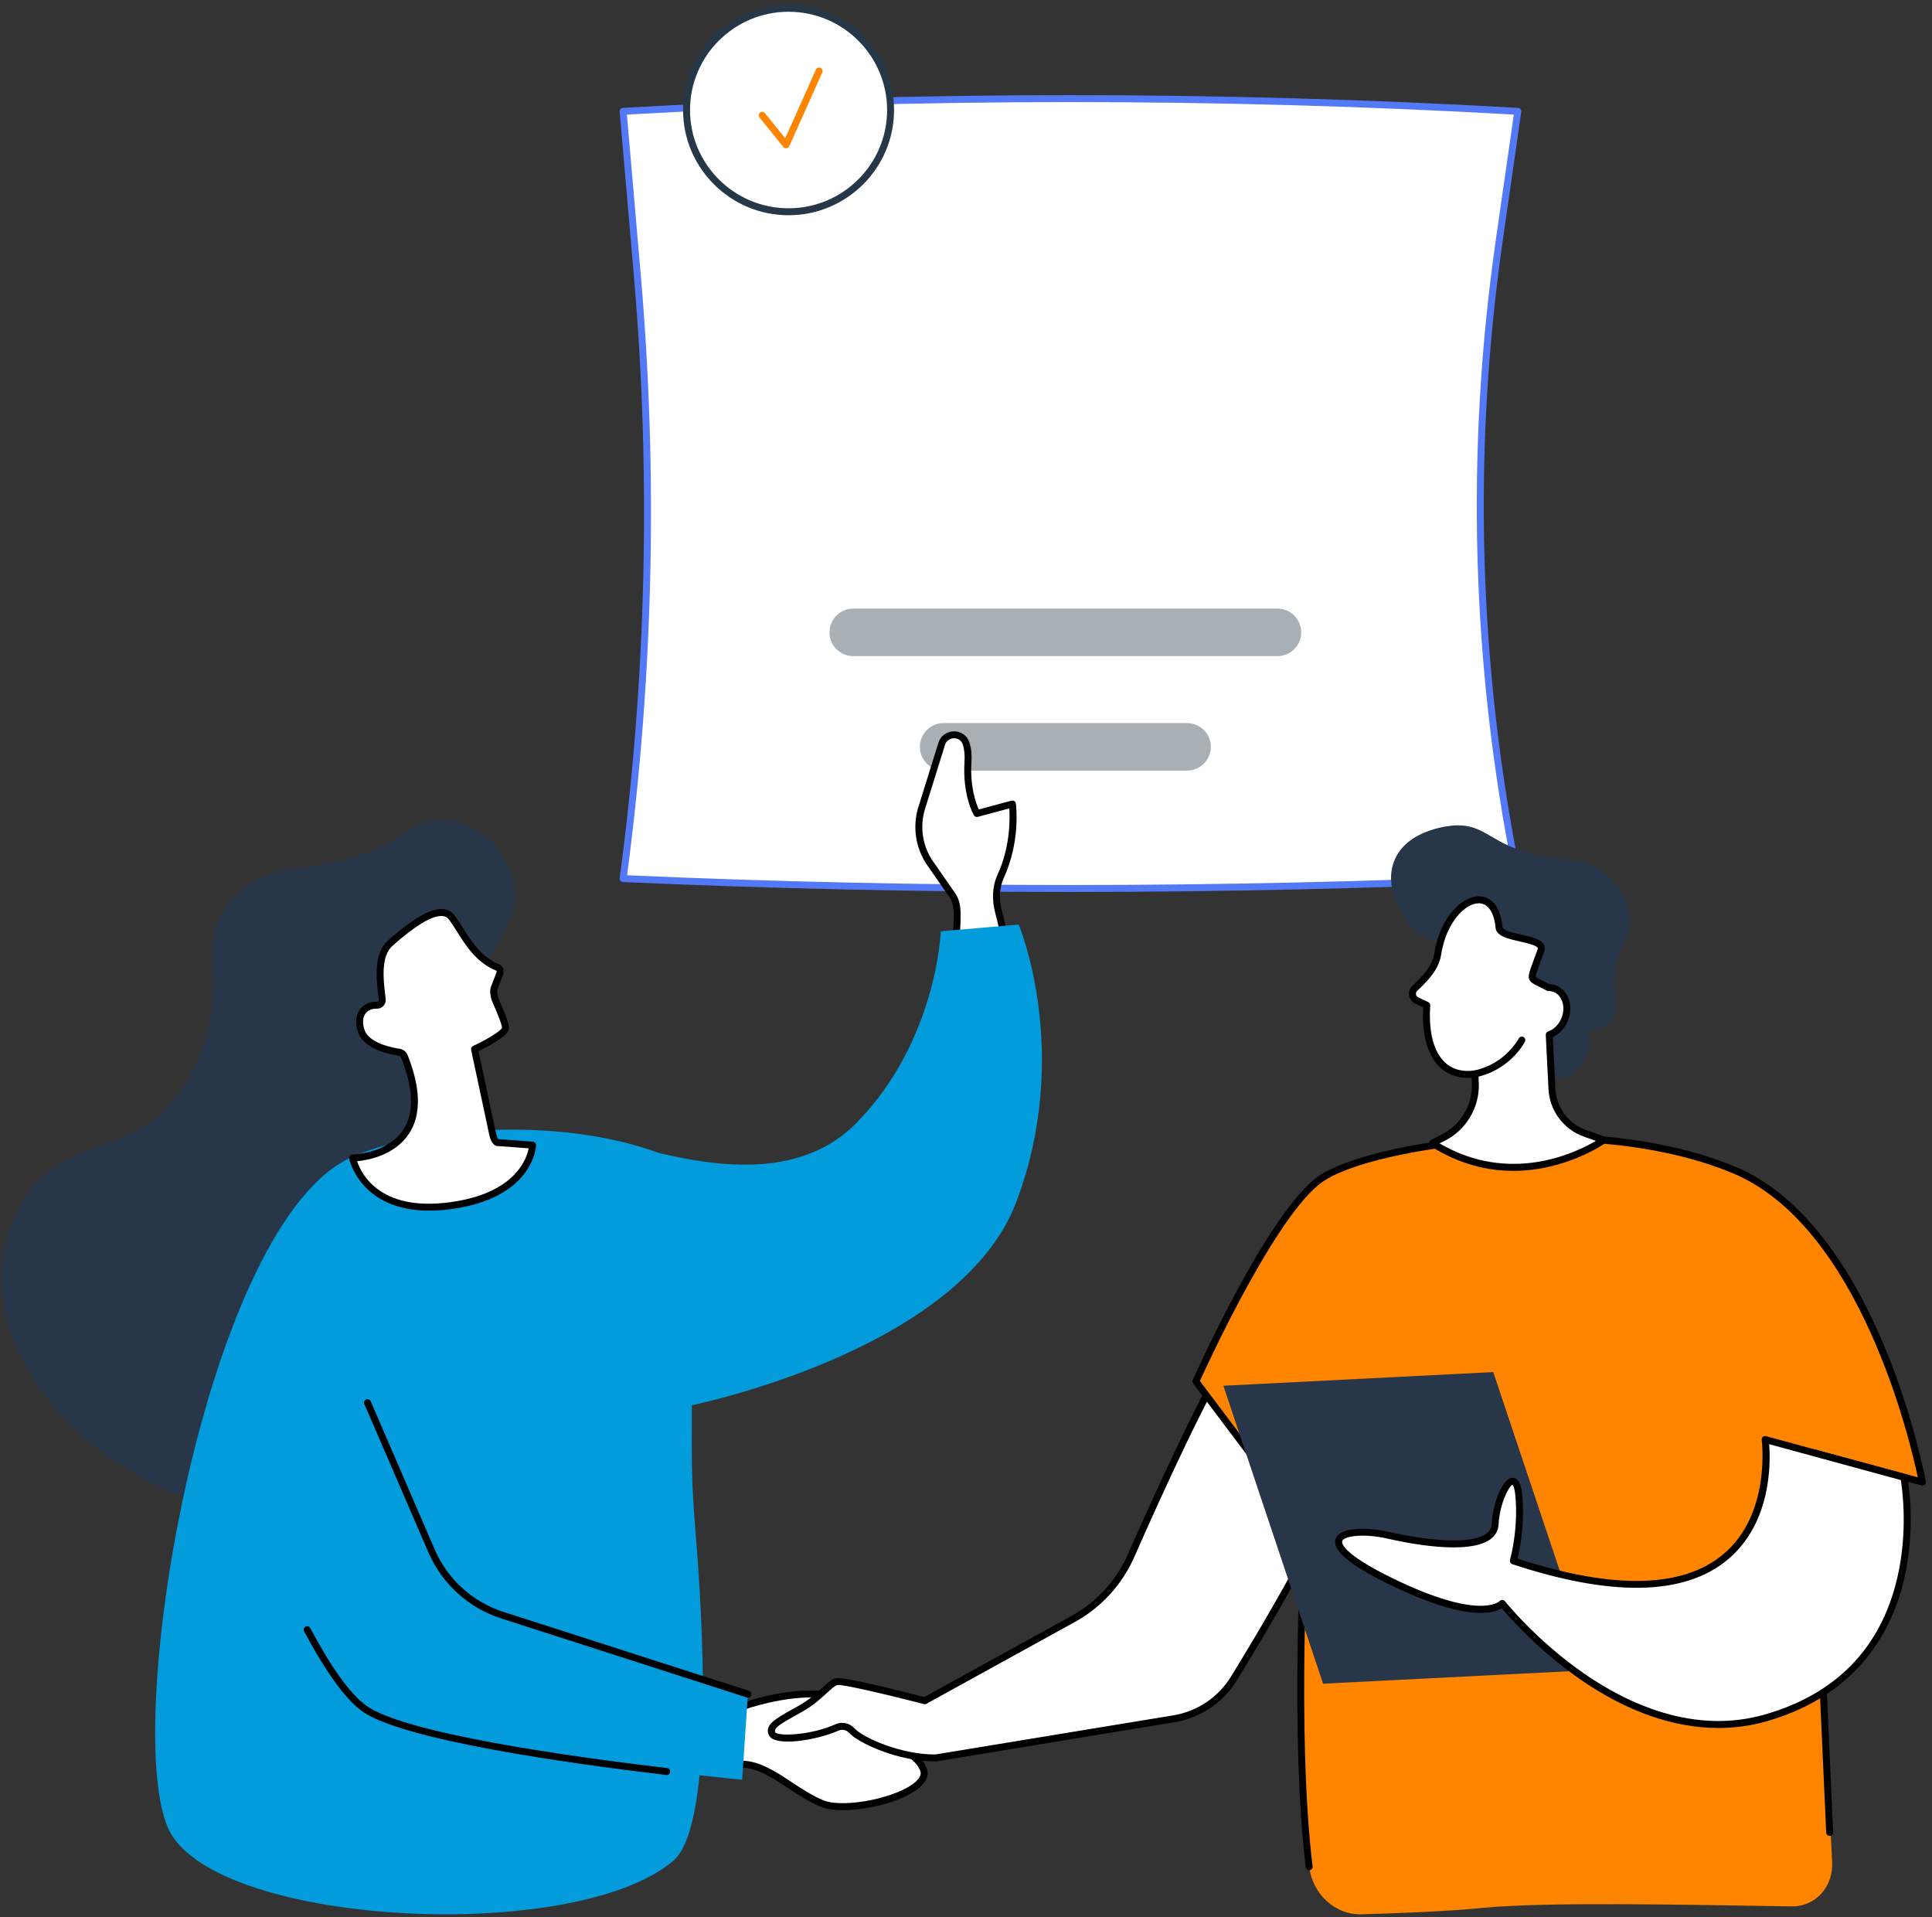
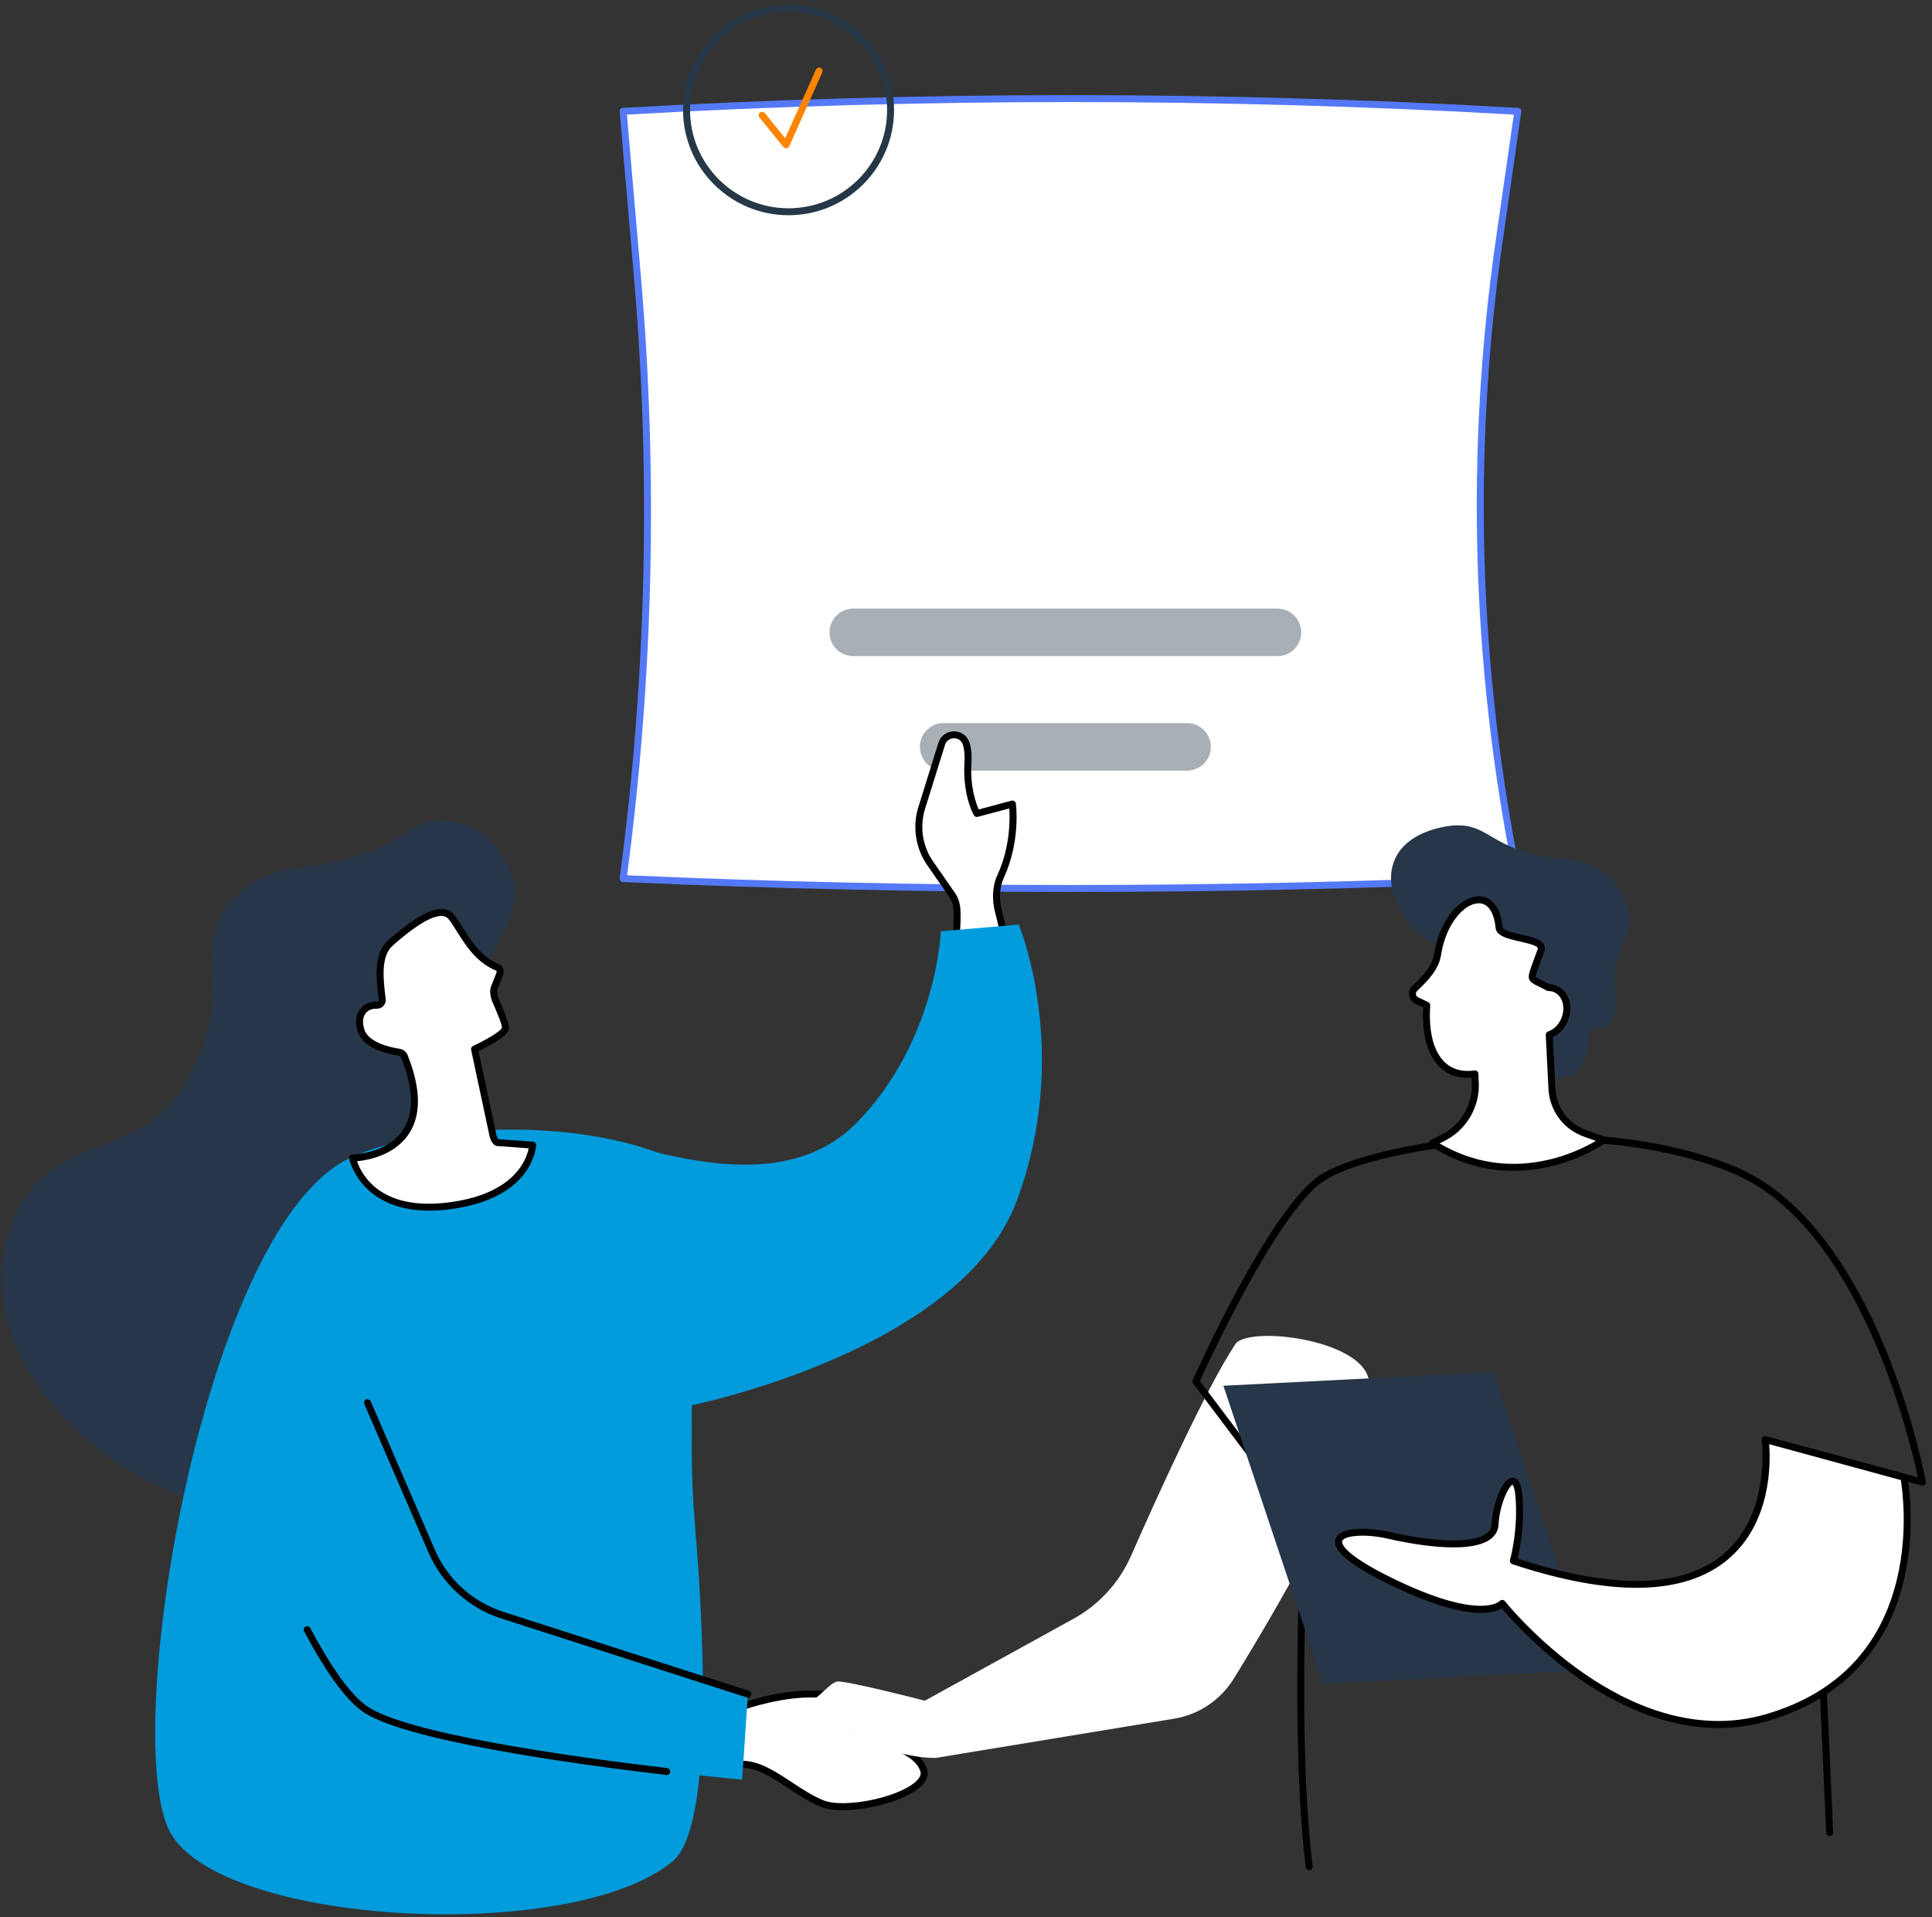
<svg xmlns="http://www.w3.org/2000/svg" width="253" height="251" viewBox="0 0 253 251" fill="none">
  <rect x="0" y="0" width="253" height="251" fill="#333333" stroke="none" />
  <g clip-path="url(#clip0_1045_9405)">
    <path d="M198.759 115.024C159.861 116.759 120.848 116.762 81.951 115.039L81.602 115.024C85.114 88.774 85.736 62.373 83.459 36.054L81.602 14.577C120.59 12.35 159.77 12.35 198.759 14.577L196.331 31.481C192.336 59.293 193.149 87.348 198.759 115.021V115.024Z" fill="white" />
    <path d="M140.179 116.777C120.715 116.777 101.257 116.35 81.93 115.494L81.581 115.479C81.453 115.473 81.335 115.415 81.253 115.315C81.171 115.218 81.135 115.09 81.15 114.963C84.647 88.829 85.272 62.294 83.004 36.093L81.147 14.616C81.135 14.495 81.174 14.374 81.256 14.28C81.338 14.185 81.45 14.131 81.575 14.122C120.463 11.901 159.898 11.898 198.787 14.122C198.914 14.128 199.033 14.188 199.115 14.289C199.197 14.389 199.23 14.516 199.212 14.641L196.783 31.545C192.801 59.278 193.614 87.333 199.206 114.93C199.233 115.06 199.2 115.197 199.118 115.3C199.036 115.406 198.911 115.47 198.778 115.476C179.338 116.343 159.756 116.777 140.176 116.777H140.179ZM82.118 114.59C120.633 116.292 159.689 116.292 198.207 114.59C192.688 87.06 191.905 59.078 195.879 31.414L198.237 15.002C159.701 12.817 120.63 12.82 82.094 15.002L83.912 36.011C86.171 62.112 85.567 88.546 82.118 114.587V114.59Z" fill="#5479F7" />
    <path opacity="0.4" d="M167.284 85.901H111.736C110.018 85.901 108.625 84.508 108.625 82.79C108.625 81.073 110.018 79.68 111.736 79.68H167.284C169.002 79.68 170.396 81.073 170.396 82.79C170.396 84.508 169.002 85.901 167.284 85.901Z" fill="#263747" />
    <path opacity="0.4" d="M155.449 100.887H123.572C121.854 100.887 120.461 99.494 120.461 97.777C120.461 96.059 121.854 94.667 123.572 94.667H155.449C157.167 94.667 158.56 96.059 158.56 97.777C158.56 99.494 157.167 100.887 155.449 100.887Z" fill="#263747" />
    <path d="M53.633 108.718C57.628 106.076 64.294 107.499 66.859 114.141C68.953 119.566 64.266 123.753 63.08 127.752C59.24 140.694 71.667 168.315 63.222 182.415C56.486 193.666 37.751 201.965 21.59 194.946C6.224 188.274 -4.222 172.217 2.013 159.072C7.617 147.257 18.202 152.843 24.631 141.197C30.969 129.716 25.15 124.308 29.785 118.562C36.124 110.7 42.313 116.21 53.633 108.718Z" fill="#273649" />
    <path d="M123.284 97.486L120.743 105.648C119.906 108.178 120.328 110.955 121.873 113.124L124.723 117.223C125.194 117.903 125.324 118.722 125.342 119.551C125.379 121.405 125.099 124.23 125.099 124.23L131.89 124.342C131.89 124.342 131.143 120.752 130.8 119.52C130.36 117.943 130.351 116.219 131.034 114.732C133.216 110.005 132.576 105.259 132.576 105.259L127.926 106.503C127.926 106.503 126.487 104.049 126.757 99.764C126.824 98.717 126.714 97.916 126.502 97.309C125.958 95.744 123.694 95.877 123.281 97.486H123.284Z" fill="white" />
    <path d="M131.886 124.794H131.88L125.089 124.682C124.962 124.682 124.84 124.624 124.758 124.53C124.673 124.436 124.634 124.309 124.646 124.184C124.646 124.157 124.922 121.362 124.886 119.557C124.867 118.64 124.697 117.982 124.348 117.481L121.498 113.382C119.877 111.109 119.431 108.163 120.311 105.505L122.849 97.361C123.095 96.424 123.878 95.792 124.852 95.753C125.805 95.713 126.625 96.266 126.935 97.164C127.184 97.886 127.278 98.772 127.214 99.798C127.007 103.038 127.821 105.208 128.17 105.972L132.462 104.825C132.59 104.792 132.723 104.813 132.833 104.886C132.942 104.959 133.015 105.074 133.03 105.205C133.057 105.405 133.661 110.135 131.449 114.93C130.863 116.198 130.79 117.788 131.239 119.402C131.582 120.634 132.305 124.105 132.335 124.251C132.362 124.387 132.329 124.527 132.241 124.633C132.153 124.736 132.025 124.797 131.889 124.797L131.886 124.794ZM125.593 123.781L131.324 123.875C131.099 122.819 130.614 120.555 130.359 119.642C129.852 117.818 129.943 116.007 130.62 114.541C132.308 110.888 132.259 107.177 132.171 105.839L128.043 106.943C127.845 106.995 127.636 106.91 127.533 106.734C127.472 106.628 126.027 104.109 126.303 99.734C126.361 98.83 126.282 98.062 126.073 97.455C125.86 96.839 125.329 96.639 124.889 96.657C124.458 96.675 123.893 96.93 123.726 97.595C123.726 97.604 123.723 97.61 123.72 97.616L121.176 105.778C120.384 108.169 120.785 110.812 122.242 112.854L125.095 116.96C125.693 117.821 125.781 118.844 125.793 119.539C125.821 120.95 125.672 122.882 125.593 123.781Z" fill="black" />
    <path d="M97.436 223.347C97.436 223.347 104.63 220.786 109.618 222.197C109.618 222.197 110.361 225.32 112.517 226.712C114.672 228.102 119.941 228.748 120.949 231.749C121.957 234.753 111.412 237.642 107.644 236.119C103.88 234.595 100.481 230.802 96.908 230.981C93.335 231.164 97.433 223.347 97.433 223.347H97.436Z" fill="white" />
    <path d="M110.416 236.986C109.263 236.986 108.237 236.847 107.475 236.54C105.999 235.943 104.591 235.014 103.228 234.119C101.054 232.687 99.002 231.333 96.935 231.437C96.012 231.485 95.548 231.069 95.32 230.714C94.112 228.83 96.732 223.714 97.035 223.138C97.087 223.038 97.178 222.959 97.287 222.919C97.588 222.813 104.676 220.328 109.745 221.757C109.903 221.803 110.025 221.93 110.064 222.088C110.07 222.118 110.796 225.053 112.769 226.327C113.424 226.752 114.438 227.119 115.51 227.507C117.914 228.378 120.637 229.367 121.387 231.604C121.563 232.131 121.569 232.954 120.591 233.873C118.67 235.679 113.95 236.986 110.422 236.986H110.416ZM97.166 230.52C99.421 230.52 101.519 231.901 103.732 233.357C105.058 234.231 106.43 235.132 107.821 235.697C110.55 236.801 117.701 235.339 119.966 233.212C120.47 232.738 120.658 232.295 120.525 231.895C119.914 230.074 117.41 229.167 115.2 228.366C114.08 227.959 113.021 227.574 112.277 227.095C110.349 225.851 109.493 223.387 109.254 222.57C104.891 221.472 98.842 223.362 97.761 223.72C96.723 225.744 95.411 229.164 96.091 230.223C96.182 230.366 96.365 230.554 96.893 230.526C96.987 230.52 97.078 230.52 97.169 230.52H97.166Z" fill="black" />
    <path d="M78.046 149.05C83.978 149.708 101.854 157.628 112.272 146.902C122.693 136.179 123.206 121.927 123.206 121.927L133.402 121.044C133.402 121.044 140.418 137.763 133.135 157.246C125.704 177.132 89.897 184.126 89.897 184.126L78.043 149.047L78.046 149.05Z" fill="#029CDC" />
    <path d="M90.626 152.961C78.566 146.137 56.934 146.777 46.164 151.45C27.061 159.737 15.918 225.177 21.974 239.262C27.505 252.124 74.92 254.719 88.119 243.662C93.741 238.953 91.968 210.958 91.015 199.771C90.726 196.37 90.584 192.962 90.587 189.549L90.623 152.964L90.626 152.961Z" fill="#029CDC" />
    <path d="M48.126 183.638L56.511 203.045C58.244 207.056 61.623 210.124 65.775 211.462L97.94 221.806L97.187 233.005C97.187 233.005 54.932 229.031 47.623 223.63C40.783 218.574 32.184 195.247 32.184 195.247L48.123 183.641L48.126 183.638Z" fill="#029CDC" />
    <path d="M97.942 222.258C97.897 222.258 97.848 222.252 97.802 222.237L65.638 211.893C61.358 210.515 57.879 207.357 56.094 203.224L47.71 183.817C47.609 183.586 47.716 183.319 47.946 183.219C48.177 183.119 48.444 183.225 48.544 183.456L56.929 202.863C58.61 206.756 61.886 209.73 65.914 211.025L98.079 221.369C98.318 221.445 98.449 221.703 98.373 221.942C98.312 222.137 98.133 222.258 97.939 222.258H97.942Z" fill="black" />
    <path d="M87.311 232.386C87.293 232.386 87.275 232.386 87.257 232.383C74.565 230.884 52.506 227.799 47.351 223.991C45.187 222.392 42.655 218.887 39.823 213.577C39.705 213.355 39.79 213.079 40.011 212.961C40.233 212.843 40.509 212.928 40.627 213.149C43.396 218.341 45.84 221.742 47.892 223.259C52.873 226.943 74.759 229.989 87.36 231.479C87.609 231.51 87.788 231.734 87.757 231.986C87.73 232.217 87.533 232.386 87.305 232.386H87.311Z" fill="black" />
    <path d="M49.35 131.603C49.766 131.621 50.097 131.269 50.051 130.853C49.839 128.872 49.204 125.152 51.099 123.483C53.524 121.344 57.564 118.091 59.128 120.082C60.5 121.826 61.887 125.364 65.202 126.681C65.52 126.809 65.551 127.267 65.408 127.579L64.713 129.342C64.555 129.691 64.695 130.501 64.844 130.86C65.302 131.961 66.368 134.255 66.161 134.737C65.76 135.675 62.139 137.353 62.139 137.353L64.534 148.568C64.625 148.992 64.907 149.699 65.326 149.593L69.746 149.921C69.746 149.921 69.47 155.998 60.072 157.676C47.787 159.87 46.172 151.611 46.172 151.611C46.172 151.611 58.181 151.42 52.95 138.297C52.835 138.008 52.574 137.802 52.27 137.756C51.102 137.577 47.872 136.94 47.259 134.856C46.606 132.644 47.926 131.539 49.35 131.6V131.603Z" fill="white" />
    <path d="M56.206 158.499C47.172 158.499 45.739 151.775 45.724 151.699C45.697 151.565 45.733 151.429 45.818 151.326C45.903 151.22 46.03 151.159 46.164 151.156C46.209 151.156 50.72 151.041 52.778 147.946C54.245 145.746 54.16 142.554 52.529 138.463C52.475 138.327 52.35 138.227 52.205 138.206C50.471 137.942 47.469 137.174 46.826 134.986C46.395 133.518 46.774 132.604 47.172 132.098C47.673 131.457 48.474 131.111 49.373 131.148C49.467 131.151 49.518 131.105 49.545 131.078C49.57 131.051 49.612 130.99 49.603 130.899C49.585 130.729 49.564 130.544 49.539 130.35C49.282 128.147 48.893 124.821 50.799 123.14C52.909 121.28 55.957 118.829 58.03 119.017C58.634 119.071 59.123 119.335 59.49 119.8C59.848 120.255 60.206 120.825 60.583 121.426C61.673 123.165 63.029 125.325 65.373 126.26C65.598 126.348 65.771 126.527 65.868 126.763C65.989 127.064 65.974 127.449 65.828 127.771L65.142 129.512C65.054 129.704 65.133 130.362 65.267 130.687C65.337 130.857 65.421 131.051 65.513 131.266C66.442 133.427 66.797 134.413 66.581 134.916C66.189 135.833 63.788 137.071 62.662 137.611L64.981 148.474C65.048 148.792 65.188 149.062 65.273 149.144C65.303 149.141 65.334 149.141 65.361 149.144L69.781 149.472C70.026 149.49 70.212 149.699 70.203 149.945C70.19 150.209 69.802 156.408 60.152 158.129C58.698 158.39 57.386 158.502 56.206 158.502V158.499ZM46.759 152.03C47.333 153.741 49.946 159.024 59.991 157.23C67.534 155.883 68.964 151.717 69.231 150.34L65.352 150.051C65.166 150.079 64.981 150.036 64.811 149.933C64.329 149.633 64.138 148.886 64.089 148.662L61.694 137.447C61.648 137.241 61.755 137.028 61.949 136.94C63.591 136.179 65.482 135.071 65.734 134.58C65.768 134.161 65.006 132.389 64.678 131.624C64.584 131.406 64.499 131.205 64.426 131.036C64.268 130.656 64.062 129.685 64.301 129.154L64.987 127.413C65.051 127.27 65.039 127.124 65.015 127.091C62.413 126.065 60.968 123.762 59.809 121.911C59.444 121.332 59.102 120.783 58.771 120.364C58.564 120.1 58.294 119.957 57.945 119.924C56.029 119.751 52.545 122.816 51.4 123.826C49.852 125.192 50.207 128.235 50.441 130.25C50.465 130.447 50.487 130.632 50.505 130.805C50.541 131.136 50.432 131.463 50.204 131.703C49.98 131.943 49.664 132.073 49.33 132.058C48.723 132.034 48.204 132.252 47.885 132.659C47.506 133.144 47.439 133.86 47.697 134.731C48.216 136.5 51.118 137.122 52.341 137.31C52.806 137.38 53.203 137.696 53.376 138.133C55.125 142.52 55.179 145.998 53.534 148.461C51.655 151.28 48.149 151.899 46.762 152.033L46.759 152.03Z" fill="black" />
    <path d="M179.202 180.464C177.963 175.266 163.378 173.552 161.76 175.994C158.002 181.662 151.551 195.881 148.106 203.703C146.564 207.202 143.917 210.094 140.571 211.935L121.11 222.659C120.075 222.392 110.55 219.955 109.6 220.155C108.595 220.368 107.405 222.249 104.913 223.66C102.417 225.071 100.535 225.917 101.124 227.013C101.649 227.987 106.327 227.607 109.621 226.154C110.286 225.863 111.066 226.039 111.554 226.576C112.729 227.871 117.896 230.171 122.531 230.15L153.731 225.019C156.979 224.485 159.841 222.571 161.571 219.764C167.53 210.103 180.859 187.418 179.202 180.461V180.464Z" fill="white" />
-     <path d="M122.466 230.608C117.585 230.608 112.415 228.202 111.216 226.882C110.855 226.485 110.288 226.36 109.805 226.573C106.863 227.871 101.515 228.697 100.722 227.231C99.991 225.875 101.591 224.989 103.801 223.76C104.083 223.602 104.38 223.438 104.684 223.265C105.953 222.549 106.876 221.7 107.616 221.02C108.363 220.334 108.903 219.84 109.501 219.712C110.461 219.509 117.755 221.33 121.046 222.176L140.349 211.538C143.588 209.754 146.192 206.905 147.686 203.521C151.183 195.587 157.612 181.426 161.379 175.746C162.39 174.219 166.716 174.21 170.307 174.847C172.271 175.196 178.752 176.623 179.641 180.361C181.28 187.242 169.265 208.155 161.956 220.007C160.156 222.926 157.184 224.916 153.802 225.474L122.603 230.605C122.557 230.614 122.509 230.611 122.463 230.611L122.466 230.608ZM110.294 225.559C110.889 225.559 111.471 225.808 111.89 226.272C112.965 227.459 117.922 229.722 122.493 229.698L153.657 224.573C156.78 224.06 159.521 222.222 161.182 219.527C167.007 210.081 180.379 187.376 178.755 180.57C178.147 178.027 173.91 176.41 170.146 175.74C165.902 174.987 162.684 175.415 162.135 176.246C158.407 181.872 152.002 195.978 148.517 203.885C146.945 207.454 144.201 210.452 140.789 212.333L121.328 223.056C121.228 223.111 121.106 223.126 120.994 223.098C115.87 221.782 110.336 220.501 109.686 220.601C109.337 220.674 108.824 221.144 108.232 221.688C107.455 222.401 106.49 223.287 105.133 224.057C104.827 224.23 104.526 224.397 104.241 224.555C102.365 225.596 101.232 226.26 101.521 226.797C101.852 227.31 105.995 227.255 109.431 225.738C109.708 225.617 109.999 225.559 110.287 225.559H110.294Z" fill="black" />
-     <path d="M251.745 194.337C251.745 194.337 245.646 160.875 227.05 153.158C208.455 145.442 179.459 149.721 172.902 154.375C166.342 159.03 156.613 180.855 156.613 180.855L170.911 199.835C170.911 199.835 169.308 226.894 171.445 244.396C171.888 248.025 174.86 250.72 178.315 250.622C182.962 250.492 189.431 250.246 193.99 249.797C202.538 248.96 220.466 249.375 234.615 249.585C237.805 249.633 240.188 246.921 239.909 243.559L237.359 190.149L251.748 194.334L251.745 194.337Z" fill="#FF8400" />
    <path d="M171.443 244.854C171.216 244.854 171.021 244.684 170.991 244.454C168.96 227.826 170.317 202.296 170.445 199.977L156.247 181.131C156.147 180.998 156.129 180.825 156.196 180.673C156.596 179.778 166.052 158.681 172.636 154.005C178.981 149.502 207.973 144.751 227.225 152.74C236.975 156.784 243.247 167.799 246.792 176.322C250.617 185.519 252.177 193.882 252.192 193.963C252.22 194.118 252.168 194.276 252.053 194.379C251.937 194.485 251.776 194.525 251.625 194.482L237.837 190.753L240.056 239.881C240.068 240.133 239.874 240.345 239.622 240.358C239.376 240.367 239.158 240.175 239.145 239.924L236.896 190.174C236.89 190.028 236.954 189.888 237.066 189.797C237.181 189.706 237.33 189.676 237.47 189.712L251.145 193.414C250.119 188.559 243.52 160.489 226.867 153.58C215.884 149.023 202.491 149.12 195.482 149.584C185.711 150.23 176.531 152.354 173.155 154.748C167.142 159.018 158.221 178.395 157.128 180.801L171.264 199.565C171.328 199.65 171.361 199.759 171.355 199.865C171.34 200.135 169.78 227.083 171.887 244.345C171.917 244.593 171.738 244.821 171.489 244.851C171.471 244.851 171.453 244.854 171.434 244.854H171.443Z" fill="black" />
    <path d="M173.265 220.431L208.608 218.644L195.546 179.636L160.203 181.423L173.265 220.431Z" fill="#273649" />
    <path d="M249.313 193.411L231.152 188.462C231.152 188.462 235.071 216.551 198.176 204.353C198.176 204.353 199.315 200.381 198.896 195.833C198.477 191.281 195.979 195.833 195.784 199.556C195.59 203.282 187.018 202.205 181.839 201.003C176.66 199.801 170.006 201.097 182.143 207.026C194.279 212.958 196.719 209.915 196.719 209.915C196.719 209.915 212.862 230.302 231.398 224.858C254.198 218.165 249.313 193.408 249.313 193.408V193.411Z" fill="white" />
    <path d="M225.025 226.227C219.145 226.227 212.97 224.06 206.848 219.803C201.475 216.068 197.702 211.796 196.654 210.555C195.528 211.268 191.901 212.306 181.941 207.439C176.689 204.872 174.388 202.918 174.907 201.461C175.512 199.759 179.543 200.008 181.941 200.563C186.519 201.625 192.596 202.32 194.651 200.775C195.082 200.451 195.303 200.047 195.331 199.534C195.458 197.113 196.66 193.499 198.066 193.472C198.072 193.472 198.078 193.472 198.084 193.472C199.137 193.472 199.298 195.217 199.35 195.793C199.696 199.565 199.007 202.902 198.725 204.055C211.255 208.13 220.31 207.948 225.644 203.506C231.964 198.245 230.713 188.623 230.701 188.526C230.68 188.374 230.738 188.223 230.853 188.122C230.968 188.022 231.126 187.986 231.272 188.025L249.434 192.974C249.6 193.02 249.728 193.156 249.761 193.326C249.813 193.584 250.982 199.692 249.349 206.732C247.834 213.261 243.514 221.782 231.527 225.301C229.414 225.92 227.241 226.23 225.025 226.23V226.227ZM196.715 209.466C196.715 209.466 196.724 209.466 196.73 209.466C196.864 209.469 196.994 209.526 197.076 209.632C197.116 209.684 201.156 214.742 207.388 219.066C213.098 223.032 221.877 227.18 231.272 224.421C240.548 221.7 246.328 215.686 248.459 206.55C249.865 200.517 249.124 195.041 248.917 193.772L231.675 189.072C231.864 191.445 232.015 199.38 226.236 204.195C220.587 208.901 211.1 209.098 198.035 204.781C197.805 204.705 197.674 204.459 197.741 204.222C197.753 204.183 198.852 200.275 198.445 195.869C198.342 194.734 198.127 194.443 198.066 194.382C197.598 194.537 196.381 196.888 196.241 199.577C196.202 200.363 195.85 201.006 195.2 201.497C192.304 203.676 184.163 202.007 181.738 201.446C178.738 200.751 176.022 201.048 175.767 201.761C175.715 201.904 175.466 203.257 182.342 206.616C193.819 212.224 196.348 209.645 196.372 209.62C196.46 209.523 196.587 209.466 196.715 209.466Z" fill="black" />
    <path d="M198.715 139.101C200.333 140.442 203.438 142.02 205.742 140.706C207.457 139.729 208.326 137.377 208.131 134.743C208.951 134.768 210.016 134.658 210.745 133.942C211.865 132.844 211.549 130.941 211.44 129.685C210.936 123.893 214.254 122.834 213.234 118.935C212.433 115.873 209.913 114.15 209.443 113.828C207.066 112.202 205.542 112.842 201.641 112.026C195.078 110.651 194.729 107.863 190.461 108.066C190.216 108.078 184.408 108.436 182.639 112.557C181.2 115.91 183.273 119.791 185.313 121.781C187.957 124.36 189.69 122.931 192.319 125.073C196.936 128.833 193.91 135.114 198.712 139.092L198.715 139.101Z" fill="#273649" />
    <path d="M185.264 129.4L185.506 129.166C186.733 127.995 188.002 126.642 188.26 124.961C189.352 117.824 195.679 114.933 196.301 121.405C196.459 123.037 202.418 122.652 201.795 124.406C200.174 128.978 200.074 127.774 202.761 129.294C203.055 129.294 203.352 129.339 203.635 129.458C205.001 130.013 205.565 131.806 204.895 133.463C204.488 134.467 203.717 135.183 202.87 135.475L203.225 142.551C203.359 145.203 205.08 147.512 207.581 148.392L210.016 149.247C210.016 149.247 199.264 157.082 187.58 149.666L189.052 148.913C191.644 147.588 193.253 144.896 193.199 141.977L193.141 140.594C192.385 140.7 191.647 140.685 190.958 140.521C187.756 139.759 186.523 136.17 186.833 131.609L185.512 130.981C184.896 130.69 184.766 129.867 185.258 129.397L185.264 129.4Z" fill="white" />
    <path d="M198.183 153.289C194.878 153.289 191.15 152.47 187.34 150.051C187.204 149.963 187.122 149.809 187.131 149.645C187.137 149.481 187.234 149.335 187.377 149.259L188.849 148.507C191.268 147.269 192.798 144.708 192.747 141.986L192.71 141.097C192.055 141.146 191.435 141.1 190.859 140.964C187.726 140.22 186.099 136.919 186.366 131.888L185.325 131.394C184.9 131.193 184.602 130.796 184.527 130.332C184.451 129.867 184.608 129.394 184.948 129.069L185.191 128.836C186.333 127.743 187.571 126.448 187.808 124.891C188.533 120.149 191.454 117.287 193.73 117.345C194.526 117.366 196.411 117.803 196.754 121.359C196.796 121.814 198.278 122.151 199.258 122.373C200.609 122.679 201.775 122.943 202.169 123.659C202.318 123.929 202.339 124.242 202.227 124.557C201.99 125.225 201.787 125.768 201.62 126.217C201.304 127.061 201.076 127.667 201.107 127.883C201.119 127.971 201.425 128.117 201.781 128.283C202.075 128.423 202.439 128.593 202.886 128.842C203.21 128.854 203.52 128.918 203.811 129.036C205.408 129.685 206.085 131.749 205.32 133.633C204.925 134.61 204.215 135.375 203.344 135.775L203.684 142.526C203.808 145.005 205.399 147.138 207.736 147.961L210.171 148.816C210.332 148.871 210.447 149.014 210.471 149.18C210.496 149.347 210.426 149.514 210.289 149.614C210.213 149.669 205.129 153.289 198.183 153.289ZM188.515 149.699C197.786 155.116 206.425 150.883 208.987 149.363L207.436 148.816C204.749 147.87 202.922 145.418 202.776 142.569L202.421 135.493C202.412 135.29 202.537 135.104 202.728 135.041C203.484 134.783 204.136 134.127 204.476 133.29C205.053 131.87 204.598 130.338 203.465 129.876C203.256 129.791 203.025 129.749 202.785 129.749C202.779 129.749 202.773 129.749 202.764 129.749C202.685 129.749 202.609 129.728 202.54 129.691C202.075 129.43 201.696 129.251 201.392 129.106C199.838 128.371 199.981 127.995 200.767 125.898C200.934 125.455 201.134 124.915 201.368 124.257C201.401 124.16 201.383 124.123 201.368 124.102C201.171 123.744 199.947 123.468 199.055 123.265C197.461 122.904 195.952 122.561 195.846 121.45C195.655 119.454 194.872 118.292 193.706 118.258C193.688 118.258 193.67 118.258 193.651 118.258C191.754 118.258 189.332 120.953 188.71 125.031C188.427 126.869 187.07 128.299 185.823 129.494L185.58 129.728C185.455 129.849 185.398 130.016 185.425 130.186C185.452 130.356 185.559 130.498 185.713 130.571L187.034 131.199C187.204 131.278 187.304 131.454 187.292 131.642C186.973 136.358 188.348 139.434 191.068 140.081C191.675 140.226 192.355 140.248 193.081 140.144C193.208 140.126 193.336 140.163 193.436 140.245C193.536 140.326 193.594 140.448 193.6 140.575L193.657 141.959C193.715 145.039 191.991 147.921 189.262 149.317L188.515 149.699Z" fill="black" />
-     <path d="M193.144 141.049C192.931 141.049 192.743 140.9 192.697 140.685C192.646 140.439 192.804 140.199 193.052 140.148C197.12 139.31 198.863 136 198.878 135.966C198.993 135.742 199.266 135.654 199.491 135.769C199.715 135.884 199.804 136.157 199.691 136.379C199.615 136.531 197.748 140.111 193.238 141.037C193.207 141.043 193.177 141.046 193.147 141.046L193.144 141.049Z" fill="black" />
-     <path d="M103.266 27.725C110.644 27.725 116.625 21.761 116.625 14.404C116.625 7.047 110.644 1.084 103.266 1.084C95.888 1.084 89.906 7.047 89.906 14.404C89.906 21.761 95.888 27.725 103.266 27.725Z" fill="white" />
    <path d="M103.264 28.18C95.645 28.18 89.449 21.999 89.449 14.404C89.449 6.809 95.648 0.628 103.264 0.628C110.88 0.628 117.079 6.809 117.079 14.404C117.079 21.999 110.88 28.18 103.264 28.18ZM103.264 1.539C96.149 1.539 90.36 7.31 90.36 14.404C90.36 21.498 96.149 27.269 103.264 27.269C110.379 27.269 116.168 21.498 116.168 14.404C116.168 7.31 110.382 1.539 103.264 1.539Z" fill="#263747" />
-     <path d="M99.812 15.099L102.942 18.961L107.265 9.303L99.812 15.099Z" fill="white" />
    <path d="M102.941 19.417C102.805 19.417 102.674 19.356 102.586 19.247L99.457 15.384C99.299 15.19 99.329 14.902 99.523 14.744C99.721 14.586 100.006 14.616 100.164 14.811L102.826 18.1L106.845 9.115C106.948 8.885 107.216 8.781 107.446 8.885C107.677 8.988 107.78 9.258 107.677 9.485L103.354 19.146C103.291 19.292 103.154 19.392 102.999 19.41C102.981 19.41 102.96 19.414 102.941 19.414V19.417Z" fill="#FF8400" />
  </g>
  <defs>
    <clipPath id="clip0_1045_9405">
      <rect width="252.024" height="250" fill="white" transform="translate(0.18 0.628)" />
    </clipPath>
  </defs>
</svg>